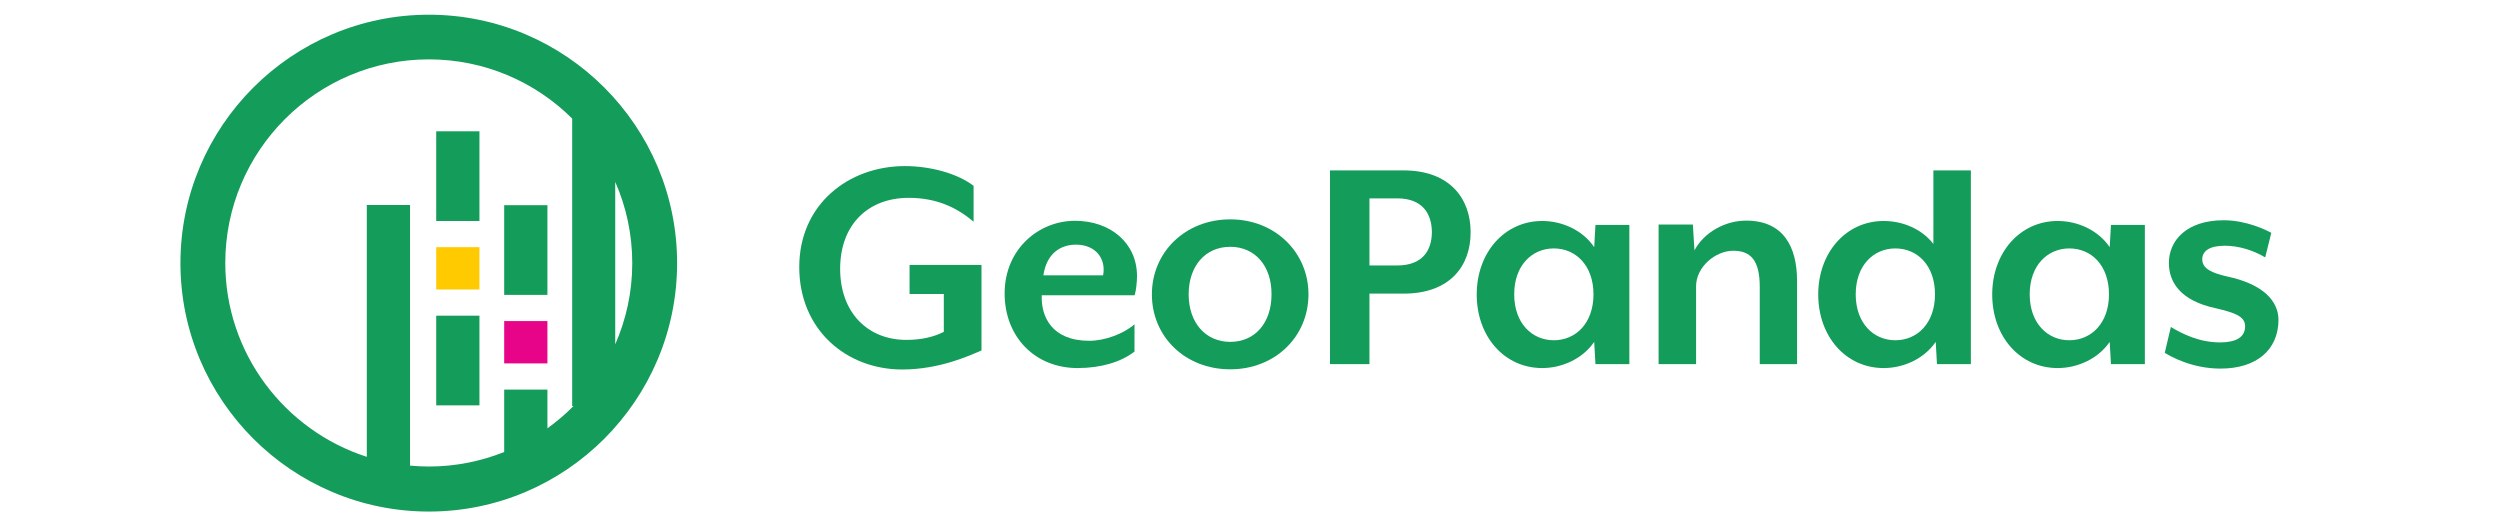
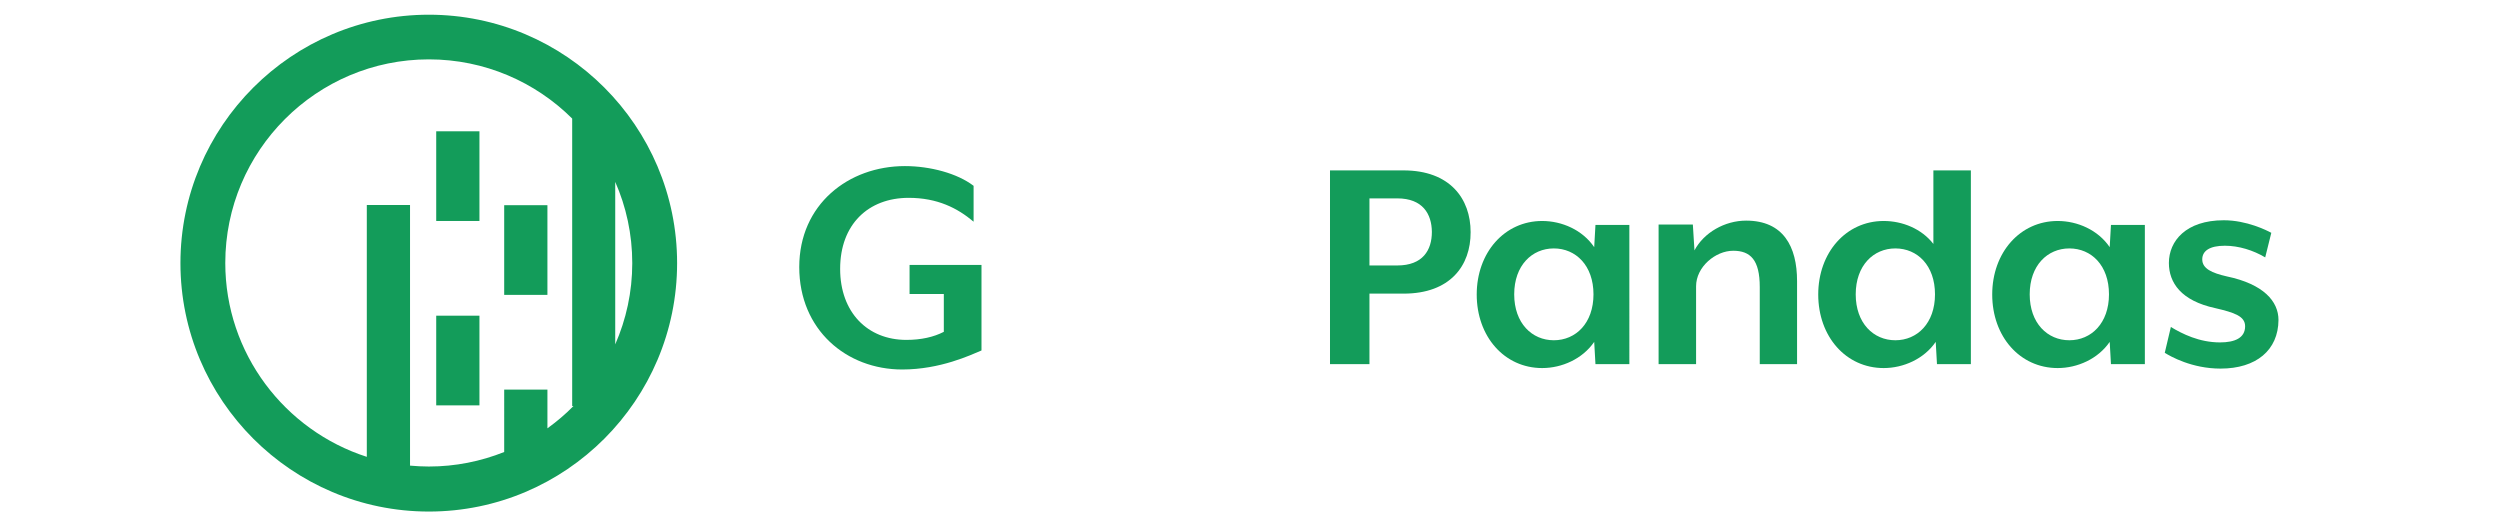
<svg xmlns="http://www.w3.org/2000/svg" version="1.1" x="0px" y="0px" viewBox="0 0 1393.8 292.8" style="enable-background:new 0 0 1393.8 292.8;" xml:space="preserve">
  <style type="text/css">
	.st0{fill:#130754;}
	.st1{fill:#139C5A;}
	.st2{fill:#04542F;}
	.st3{fill:#166799;}
	.st4{fill:#FFCA00;}
	.st5{fill:#E70488;}
	.st6{fill:#FFFFFF;stroke:#9C9C9C;stroke-width:0.75;stroke-miterlimit:10;}
	.st7{fill:#FFFFFF;}
</style>
  <g id="Layer_7">
</g>
  <g id="Layer_1">
</g>
  <g id="Layer_6">
</g>
  <g id="Layer_2">
</g>
  <g id="Layer_5">
-     <rect x="243.2" y="137.8" class="st4" width="24.1" height="23.6" />
-     <rect x="281.1" y="179" class="st5" width="24.1" height="23.6" />
    <g>
      <path class="st1" d="M503,206c-31.1,0-57.4-22.1-57.4-57.1c0-34.9,27.4-56.3,58.9-56.3c14.2,0,29.3,4.1,38.3,11v20    c-9-7.6-20.2-13.3-36.2-13.3c-22.5,0-38.2,14.8-38.2,39.6c0,24.3,15.3,39.6,36.9,39.6c8.3,0,15.3-1.6,20.9-4.5v-21.1h-19.1v-16.2    h40.1v47.7C541.2,197.9,524.3,206,503,206z" />
-       <path class="st1" d="M632.6,164.6h-51.8c-0.5,11.9,5.6,25.4,26.5,25.4c8.8,0,19.3-4,25.2-9.2V196c-7.4,5.8-18.7,9.2-31.7,9.2    c-23.9,0-40.7-17.5-40.7-41.6c0-24.8,19.1-40.5,39.2-40.5c19.8,0,34.6,12.4,34.6,30.8C633.9,157.3,633.4,161.9,632.6,164.6z     M599.9,136.4c-8.8,0-16.4,5-18.2,17.1H615C616.8,144.1,610.7,136.4,599.9,136.4z" />
-       <path class="st1" d="M685.9,205.9c-25.2,0-43.7-18.2-43.7-41.8c0-23.4,18.5-41.8,43.7-41.8c25,0,43.6,18.4,43.6,41.8    C729.5,187.7,710.9,205.9,685.9,205.9z M685.9,137.6c-14,0-23.2,10.8-23.2,26.5c0,15.8,9.4,26.5,23.2,26.5s23-10.6,23-26.5    C709,148.4,699.8,137.6,685.9,137.6z" />
      <path class="st1" d="M782.6,163.7h-19.1V203h-22V95h41c25.9,0,37.4,15.8,37.4,34.4C820,148.1,808.5,163.7,782.6,163.7z M779,110.6    h-15.5v37.4H779c14.2,0,19.3-8.5,19.3-18.7C798.2,119.3,793.2,110.6,779,110.6z" />
      <path class="st1" d="M889.5,203l-0.7-12.4c-6.5,9.5-18,14.6-29,14.6c-21.1,0-36.5-17.6-36.5-41s15.5-41,36.5-41    c11,0,22.5,5,29,14.6l0.7-12.4h18.9V203H889.5z M866.3,138.5c-12.2,0-22.1,9.5-22.1,25.6s9.9,25.6,22.1,25.6    c12.2,0,22.1-9.5,22.1-25.6S878.5,138.5,866.3,138.5z" />
      <path class="st1" d="M981.1,203v-43c0-15.1-5.2-20.2-14.8-20.2c-9.9,0-20.7,9-20.7,19.8V203h-20.9v-77.8h19.1l0.9,14.4    c5.2-9.9,16.9-16.6,28.8-16.6c20.7,0,28.4,14.4,28.4,33.7V203H981.1z" />
      <path class="st1" d="M1079.9,203l-0.7-12.4c-6.5,9.5-18,14.6-29,14.6c-21.1,0-36.5-17.6-36.5-41s15.5-41,36.5-41    c10.4,0,21.1,4.3,27.7,12.8V95h20.9v108H1079.9z M1056.7,138.5c-12.2,0-22.1,9.5-22.1,25.6s9.9,25.6,22.1,25.6    c12.2,0,22.1-9.5,22.1-25.6S1069,138.5,1056.7,138.5z" />
      <path class="st1" d="M1176.9,203l-0.7-12.4c-6.5,9.5-18,14.6-29,14.6c-21.1,0-36.5-17.6-36.5-41s15.5-41,36.5-41    c11,0,22.5,5,29,14.6l0.7-12.4h18.9V203H1176.9z M1153.7,138.5c-12.2,0-22.1,9.5-22.1,25.6s9.9,25.6,22.1,25.6    c12.2,0,22.1-9.5,22.1-25.6S1166,138.5,1153.7,138.5z" />
      <path class="st1" d="M1238,205.5c-16,0-27.9-6.8-31.1-8.8l3.4-14.4c6.3,3.8,15.8,8.6,27.4,8.6c8.3,0,14-2.5,14-9    c0-5.6-5.9-7.6-16.6-10.1c-19.1-4.1-25.9-14.2-25.9-25.2c0-12.2,9.5-23.8,30.6-23.8c12.8,0,23.9,5.6,26.5,7l-3.4,13.7    c-6.7-4-14.8-6.5-22.5-6.5c-8.5,0-12.6,2.9-12.6,7.6c0,5.2,5.4,7.6,13.7,9.5c20.5,4.3,28.8,13.9,28.8,24.3    C1270.2,195.2,1257.9,205.5,1238,205.5z" />
    </g>
    <rect x="243.2" y="73.2" class="st1" width="24.1" height="50" />
    <rect x="243.2" y="176" class="st1" width="24.1" height="50" />
    <rect x="281.1" y="114.4" class="st1" width="24.1" height="50" />
    <path class="st1" d="M239.1,8.2c-76.3,0-138.5,62.1-138.5,138.5c0,76.3,62.1,138.5,138.5,138.5S377.5,223,377.5,146.7   C377.5,70.3,315.4,8.2,239.1,8.2z M352.5,146.7c0,16.1-3.4,31.4-9.5,45.3v-90.6C349.1,115.2,352.5,130.6,352.5,146.7z M305.2,238.8   v-21.6h-24.1V252c-13,5.2-27.2,8.1-42,8.1c-3.5,0-7-0.2-10.5-0.5V114.3h-24.1v140.4c-45.7-14.7-78.9-57.6-78.9-108.1   c0-62.6,50.9-113.5,113.5-113.5c31.1,0,59.4,12.6,79.9,33v160.3h0.7C315.2,231,310.3,235.1,305.2,238.8z" />
  </g>
</svg>